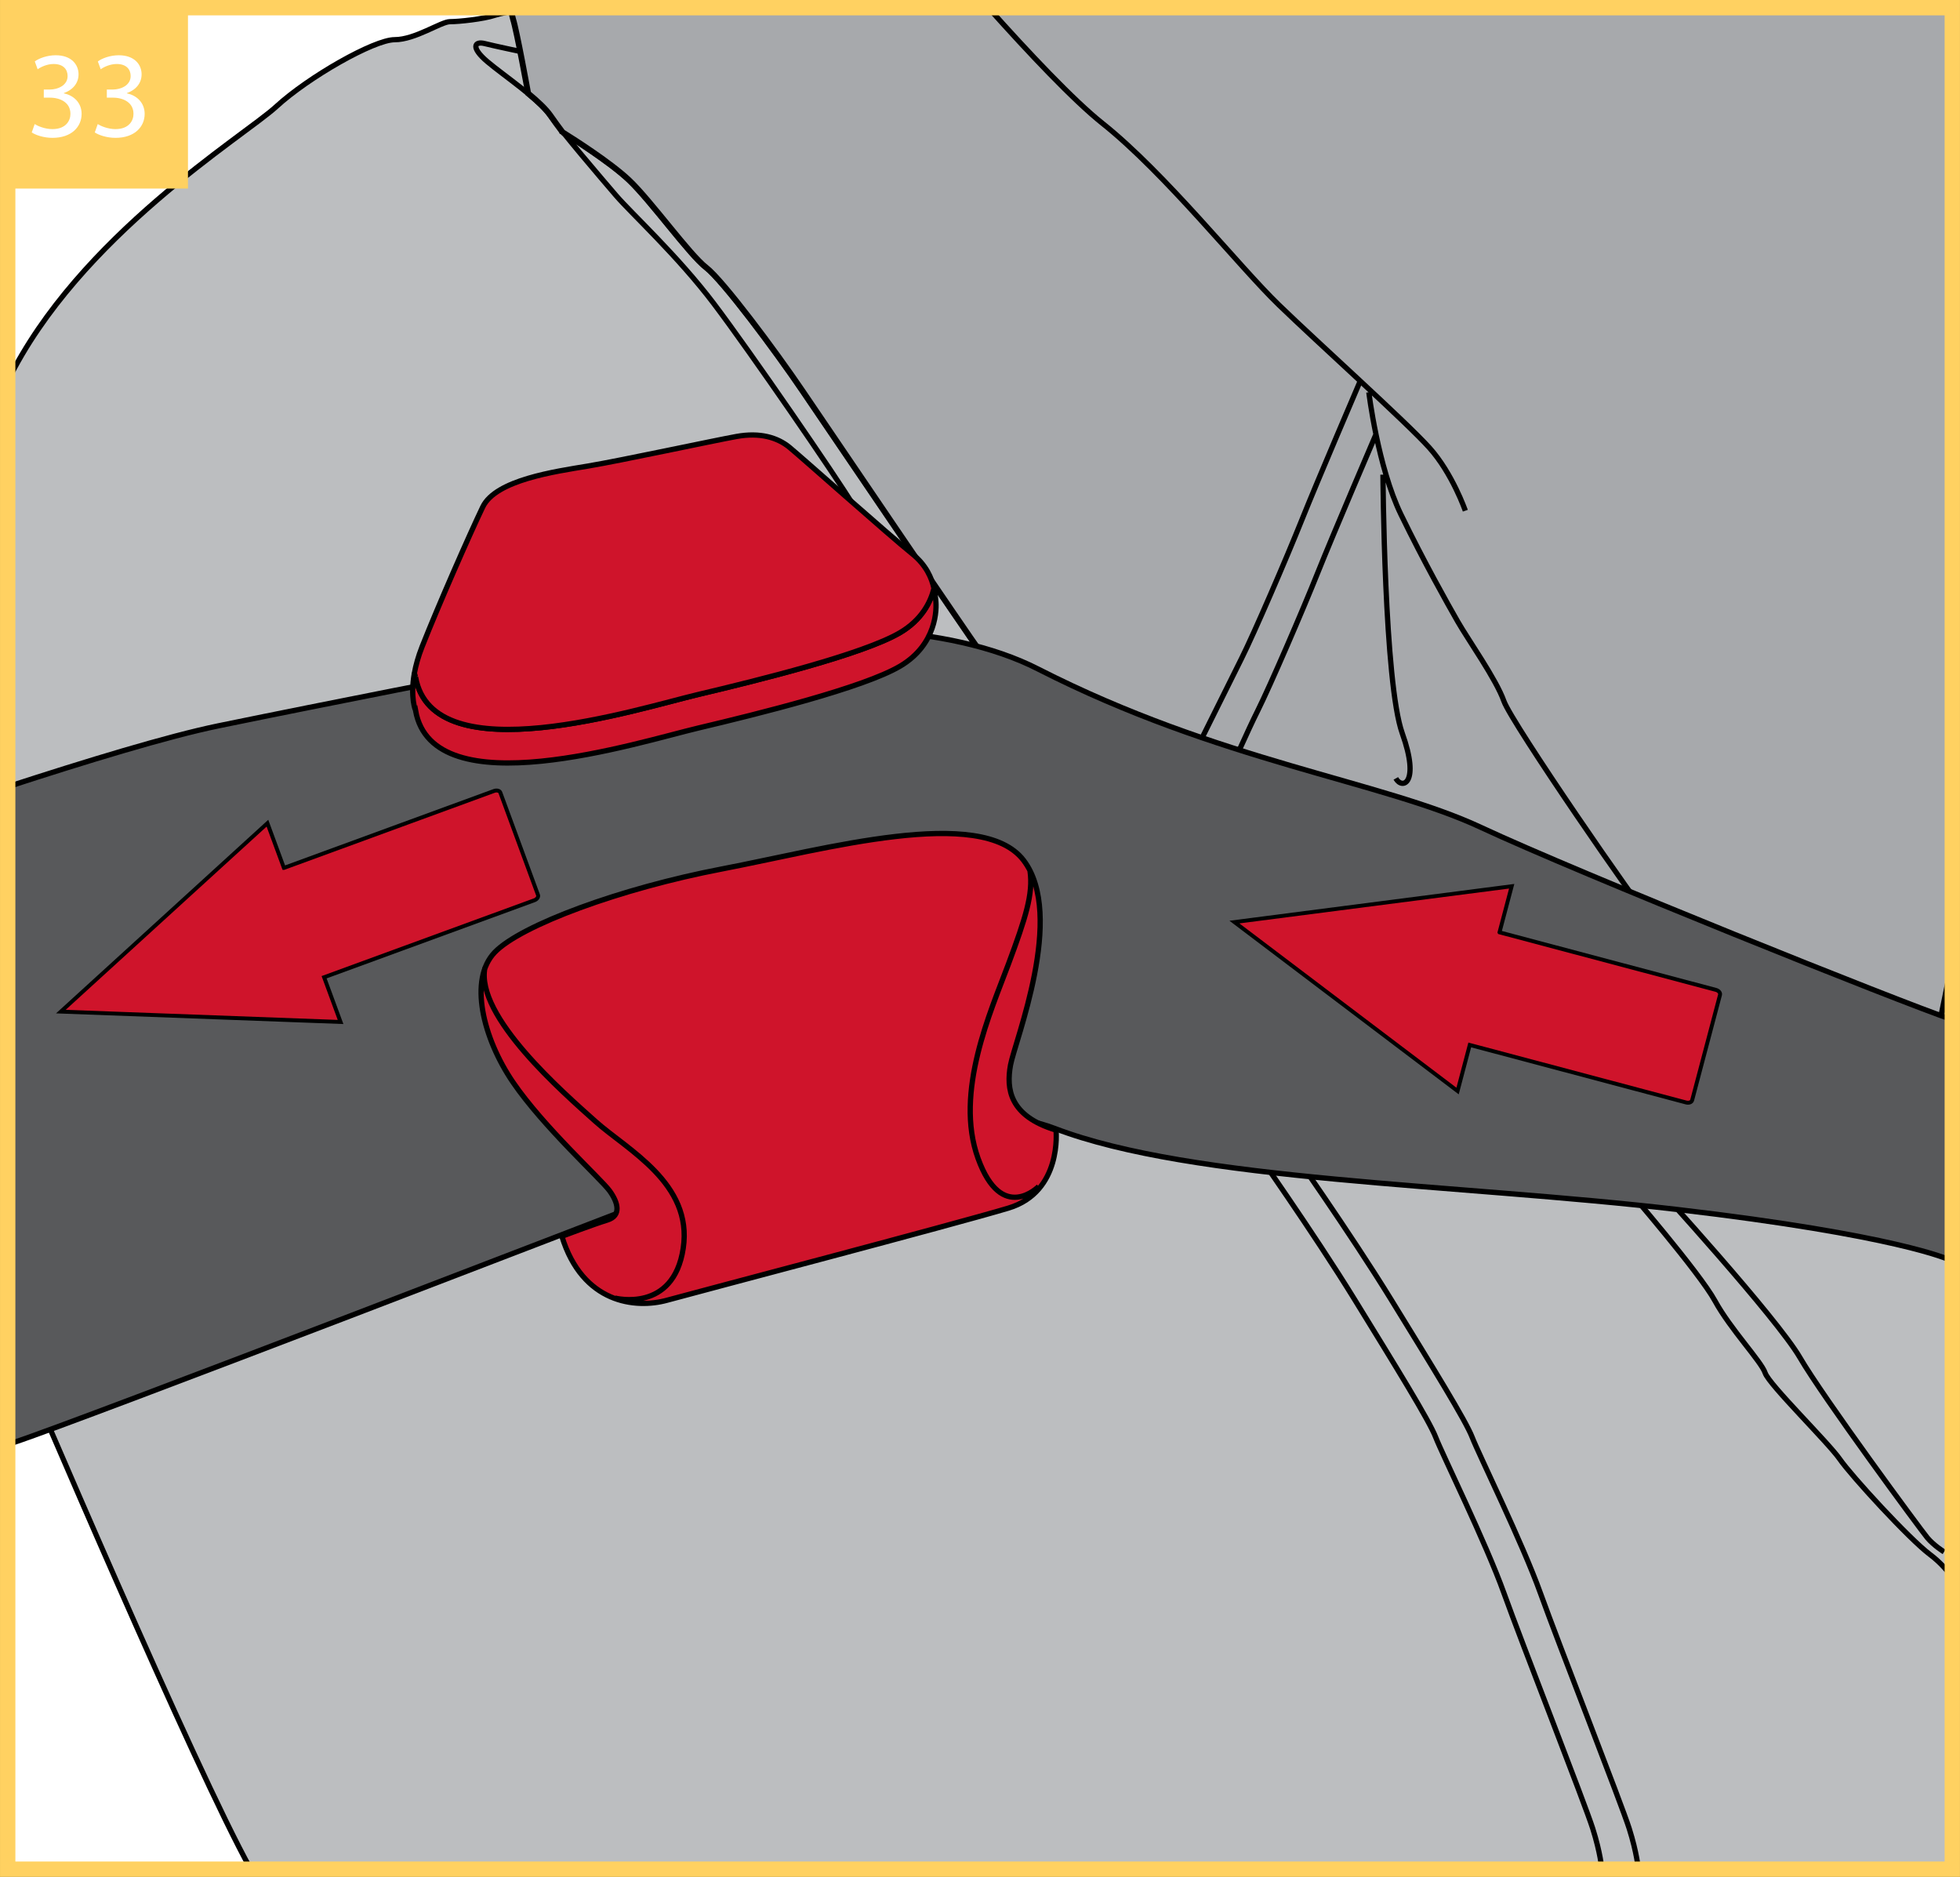
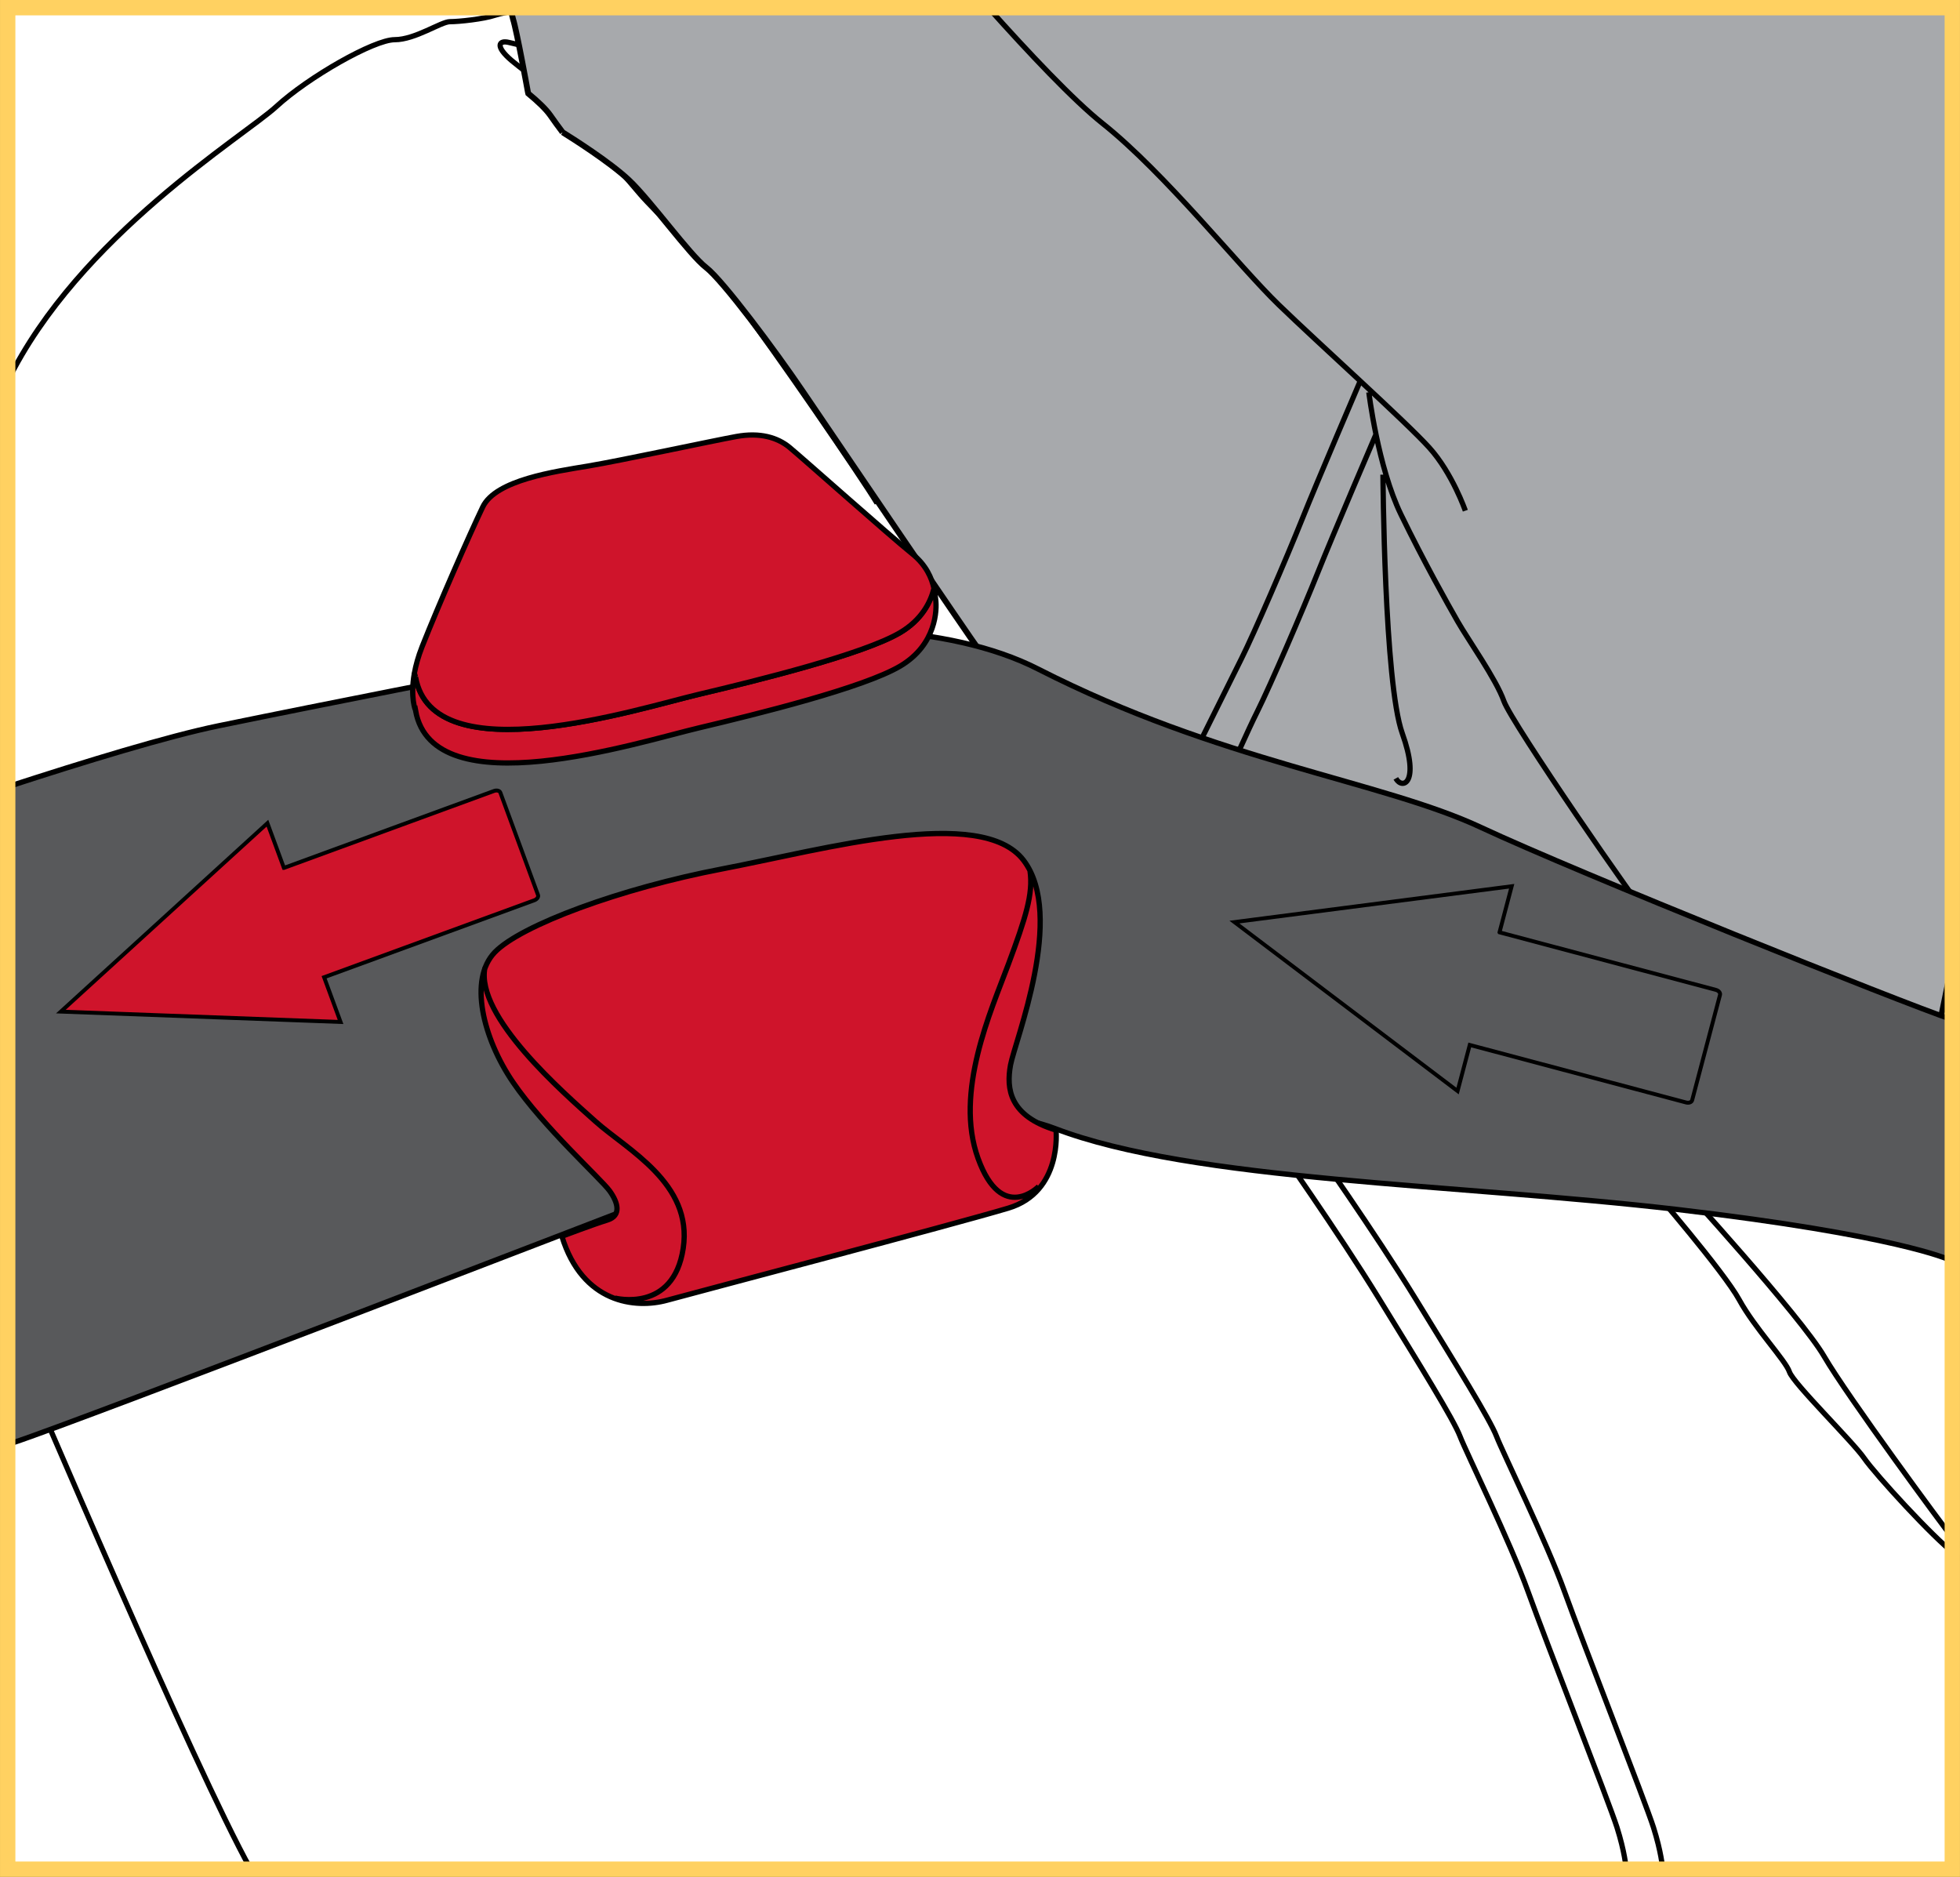
<svg xmlns="http://www.w3.org/2000/svg" xml:space="preserve" width="45.013mm" height="43.102mm" version="1.1" style="shape-rendering:geometricPrecision; text-rendering:geometricPrecision; image-rendering:optimizeQuality; fill-rule:evenodd; clip-rule:evenodd" viewBox="0 0 4313.48 4130.42">
  <rect x="0" y="0" width="4313.48" height="4130.42" fill="#333333" stroke="none" />
  <defs>
    <style type="text/css">
   
    .str1 {stroke:black;stroke-width:12.92;stroke-miterlimit:3.864}
    .str2 {stroke:black;stroke-width:8.59;stroke-miterlimit:3.864}
    .str0 {stroke:black;stroke-width:11.57;stroke-miterlimit:3.864}
    .str3 {stroke:#FFD161;stroke-width:33.81;stroke-miterlimit:3.864}
    .fil2 {fill:none;fill-rule:nonzero}
    .fil4 {fill:#58595B;fill-rule:nonzero}
    .fil3 {fill:#A7A9AC;fill-rule:nonzero}
    .fil1 {fill:#BCBEC0;fill-rule:nonzero}
    .fil6 {fill:#FFD161;fill-rule:nonzero}
    .fil0 {fill:white;fill-rule:nonzero}
    .fil5 {fill:#CF142B;fill-rule:nonzero}
   
  </style>
  </defs>
  <g id="Слой_x0020_1">
    <polygon class="fil0" points="16.9,4113.51 4296.57,4113.51 4296.57,16.9 16.9,16.9 " />
-     <path class="fil1" d="M1168.71 19.35c0,0 -53.79,5.67 -79.32,14.16 -25.49,8.52 -79.27,14.19 -99.11,14.19 -19.81,0 -76.5,39.65 -121.77,39.65 -45.34,0 -189.79,82.15 -260.55,147.26 -70.68,64.99 -434.79,285.23 -591.06,604.31l0 2087.53c52.74,124.05 412.2,966.95 534.87,1187.09l3744.79 0 0 -2636.07 -1510.81 -1460.56 -1563.64 0 -53.4 2.44z" />
-     <path class="fil2 str0" d="M1168.71 19.35c0,0 -53.79,5.67 -79.32,14.16 -25.49,8.52 -79.27,14.19 -99.11,14.19 -19.81,0 -76.5,39.65 -121.77,39.65 -45.34,0 -189.79,82.15 -260.55,147.26 -70.68,64.99 -434.79,285.23 -591.06,604.31m0 2087.53c52.74,124.05 412.2,966.95 534.87,1187.09m3744.79 -2636.07l-1510.81 -1460.56m-1563.64 0l-53.4 2.44m1586 2500.82c0,0 135.97,192.57 226.6,339.85 90.57,147.3 164.23,266.22 178.39,303.08 14.16,36.78 110.48,232.21 150.07,342.69 39.68,110.44 178.46,464.46 195.46,518.21 17.04,53.86 19.82,87.83 19.82,87.83m-690.05 -1591.65c0,0 135.93,192.57 226.59,339.85 90.57,147.3 164.23,266.22 178.4,303.08 14.16,36.78 110.47,232.21 150.06,342.69 39.69,110.44 178.5,464.46 195.47,518.21 17.04,53.86 19.81,87.83 19.81,87.83m-26.51 -1498.17c0,0 161.5,186.91 195.47,249.22 34.01,62.27 101.92,133.12 110.44,158.61 8.49,25.45 138.78,152.9 164.3,189.72 25.49,36.85 152.9,175.62 198.24,209.59 22.46,16.85 38.67,35.77 49.29,50.58m-655.4 -866.22c0,0 269.06,294.52 320.04,382.34 50.98,87.77 266.22,379.48 280.39,396.52 14.16,16.97 36.81,31.13 36.81,31.13m-3135.17 -3302.31c0,0 -53.86,-11.32 -76.5,-16.97 -22.65,-5.71 -31.17,8.45 5.64,39.66 36.85,31.1 113.29,82.08 138.77,118.89 25.53,36.81 110.48,135.93 144.46,175.62 34.04,39.65 135.96,133.06 215.24,237.92 79.35,104.77 271.9,385.11 305.87,441.78m-642.88 -821.35c0,0 101.95,62.31 150.12,107.64 48.14,45.36 133.1,164.26 169.91,192.62 36.82,28.3 152.94,184.08 212.4,271.86 59.5,87.83 371.02,546.61 387.99,569.27" />
+     <path class="fil2 str0" d="M1168.71 19.35c0,0 -53.79,5.67 -79.32,14.16 -25.49,8.52 -79.27,14.19 -99.11,14.19 -19.81,0 -76.5,39.65 -121.77,39.65 -45.34,0 -189.79,82.15 -260.55,147.26 -70.68,64.99 -434.79,285.23 -591.06,604.31m0 2087.53c52.74,124.05 412.2,966.95 534.87,1187.09m3744.79 -2636.07l-1510.81 -1460.56m-1563.64 0m1586 2500.82c0,0 135.97,192.57 226.6,339.85 90.57,147.3 164.23,266.22 178.39,303.08 14.16,36.78 110.48,232.21 150.07,342.69 39.68,110.44 178.46,464.46 195.46,518.21 17.04,53.86 19.82,87.83 19.82,87.83m-690.05 -1591.65c0,0 135.93,192.57 226.59,339.85 90.57,147.3 164.23,266.22 178.4,303.08 14.16,36.78 110.47,232.21 150.06,342.69 39.69,110.44 178.5,464.46 195.47,518.21 17.04,53.86 19.81,87.83 19.81,87.83m-26.51 -1498.17c0,0 161.5,186.91 195.47,249.22 34.01,62.27 101.92,133.12 110.44,158.61 8.49,25.45 138.78,152.9 164.3,189.72 25.49,36.85 152.9,175.62 198.24,209.59 22.46,16.85 38.67,35.77 49.29,50.58m-655.4 -866.22c0,0 269.06,294.52 320.04,382.34 50.98,87.77 266.22,379.48 280.39,396.52 14.16,16.97 36.81,31.13 36.81,31.13m-3135.17 -3302.31c0,0 -53.86,-11.32 -76.5,-16.97 -22.65,-5.71 -31.17,8.45 5.64,39.66 36.85,31.1 113.29,82.08 138.77,118.89 25.53,36.81 110.48,135.93 144.46,175.62 34.04,39.65 135.96,133.06 215.24,237.92 79.35,104.77 271.9,385.11 305.87,441.78m-642.88 -821.35c0,0 101.95,62.31 150.12,107.64 48.14,45.36 133.1,164.26 169.91,192.62 36.82,28.3 152.94,184.08 212.4,271.86 59.5,87.83 371.02,546.61 387.99,569.27" />
    <path class="fil3" d="M1238.15 291.08c-9.13,-12.04 -18.05,-24.31 -26.71,-36.75 -10.18,-14.7 -28.4,-31.58 -48.89,-48.58l-0.87 -3.65c0,0 -24.11,-133.13 -32.63,-160.07 -1.33,-4.24 -3.18,-13.14 -5.38,-25.13l3172.9 0 0 2100.45 -30.9 150.76 -130.29 -5.67 -533.9 -171.33 -1061.71 -342.89 16.69 -43.68c0,0 -385.18,-252.06 -402.19,-274.74 -16.97,-22.65 -328.49,-481.44 -387.99,-569.27 -59.46,-87.79 -175.59,-243.57 -212.4,-271.86 -36.82,-28.37 -121.77,-147.26 -169.91,-192.62 -42.25,-39.8 -125.99,-92.6 -145.83,-104.97z" />
    <path class="fil2 str1" d="M1238.15 291.08c-9.13,-12.04 -18.05,-24.31 -26.71,-36.75 -10.18,-14.7 -28.4,-31.58 -48.89,-48.58l-0.87 -3.65c0,0 -24.11,-133.13 -32.63,-160.07 -1.33,-4.24 -3.18,-13.14 -5.38,-25.13m3172.9 2100.45l-30.9 150.76 -130.29 -5.67 -533.9 -171.33 -1061.71 -342.89 16.69 -43.68c0,0 -385.18,-252.06 -402.19,-274.74 -16.97,-22.65 -328.49,-481.44 -387.99,-569.27 -59.46,-87.79 -175.59,-243.57 -212.4,-271.86 -36.82,-28.37 -121.77,-147.26 -169.91,-192.62 -42.25,-39.8 -125.99,-92.6 -145.83,-104.97" />
    <path class="fil2 str0" d="M2175.15 16.9c88.39,98.8 187.32,203.83 251.04,254.5 138.77,110.51 300.19,314.43 387.99,399.34 87.8,84.99 280.38,257.74 331.36,314.4 50.98,56.65 79.31,138.77 79.31,138.77m-232.24 -283.23c0,0 -93.44,218.06 -127.42,303.08 -34.01,84.95 -104.8,249.22 -133.12,305.84 -28.33,56.69 -84.95,170.89 -84.95,170.89m365.37 -757.16c0,0 19.78,164.3 70.76,269.09 50.97,104.77 101.95,195.36 124.63,235.02 22.65,39.69 84.96,127.49 101.89,175.62 17.04,48.11 300.23,458.81 325.76,484.31m-591.98 -982.77c0,0 2.84,458.81 42.53,569.26 39.65,110.48 0,124.64 -14.2,99.15m-43.95 -756.68c0,0 -93.44,218.02 -127.45,303.04 -33.97,84.95 -104.8,249.22 -133.09,305.84 -10.45,20.89 -24.78,51.85 -38.65,82.52" />
    <path class="fil4" d="M16.9 1731.37c170.97,-55.7 353.04,-111.28 463.55,-134 255.23,-52.53 586.74,-116.9 586.74,-116.9 0,0 818.06,-212.11 1217.38,-8.18 399.35,203.91 756.21,246.41 974.25,348.33 215.01,100.55 925.48,385.46 1037.75,423.36l0 494.93c-4.14,20.94 -6.83,33.32 -6.83,33.32 0,0 -113.29,-53.79 -597.58,-110.48 -484.28,-56.6 -1067.7,-62.27 -1370.77,-178.39 -303.04,-116.12 -911.92,167.07 -911.92,167.07 0,0 -1240.5,478.66 -1379.28,523.96 -4.27,1.4 -8.71,1.45 -13.28,0.29l0 -1443.3z" />
    <path class="fil2 str0" d="M16.9 1731.37c170.97,-55.7 353.04,-111.28 463.55,-134 255.23,-52.53 586.74,-116.9 586.74,-116.9 0,0 818.06,-212.11 1217.38,-8.18 399.35,203.91 756.21,246.41 974.25,348.33 215.01,100.55 925.48,385.46 1037.75,423.36m0 494.93c-4.14,20.94 -6.83,33.32 -6.83,33.32 0,0 -113.29,-53.79 -597.58,-110.48 -484.28,-56.6 -1067.7,-62.27 -1370.77,-178.39 -303.04,-116.12 -911.92,167.07 -911.92,167.07 0,0 -1240.5,478.66 -1379.28,523.96 -4.27,1.4 -8.71,1.45 -13.28,0.29" />
    <path class="fil5" d="M914.58 1563.94c0,0 -12.33,-28.91 -2.64,-82.53 1.39,5.72 2.64,8.69 2.64,8.69 38.21,214.66 491.27,69.13 622.47,38.1 131.21,-31 362.54,-88.24 443.61,-135.9 47.4,-27.92 67.07,-66.39 74.77,-97.39 2.34,10.61 3.14,19.64 3.92,25.79 2.41,19.07 2.41,97.8 -78.69,145.47 -81.07,47.64 -312.4,104.87 -443.61,135.94 -131.2,31 -584.26,176.5 -622.47,-38.17z" />
    <path class="fil2 str0" d="M914.58 1563.94c0,0 -12.33,-28.91 -2.64,-82.53 1.39,5.72 2.64,8.69 2.64,8.69 38.21,214.66 491.27,69.13 622.47,38.1 131.21,-31 362.54,-88.24 443.61,-135.9 47.4,-27.92 67.07,-66.39 74.77,-97.39 2.34,10.61 3.14,19.64 3.92,25.79 2.41,19.07 2.41,97.8 -78.69,145.47 -81.07,47.64 -312.4,104.87 -443.61,135.94 -131.2,31 -584.26,176.5 -622.47,-38.17z" />
    <path class="fil5" d="M914.58 1490.11c0,0 -1.25,-2.97 -2.64,-8.69 3.11,-16.97 8.35,-36.44 16.94,-58.21 35.72,-90.63 104.89,-247.97 133.53,-307.61 28.67,-59.7 159.84,-77.98 231.37,-89.92 71.57,-11.93 274.31,-55.57 326.74,-65.08 52.47,-9.53 90.67,2.3 116.87,23.77 26.2,21.47 221.83,195.63 269.47,233.76 32.18,25.76 43.71,54.74 48.58,76.78 -7.7,31 -27.38,69.47 -74.77,97.39 -81.07,47.66 -312.4,104.9 -443.61,135.9 -131.2,31.03 -584.26,176.56 -622.47,-38.1z" />
    <path class="fil2 str0" d="M914.58 1490.11c0,0 -1.25,-2.97 -2.64,-8.69 3.11,-16.97 8.35,-36.44 16.94,-58.21 35.72,-90.63 104.89,-247.97 133.53,-307.61 28.67,-59.7 159.84,-77.98 231.37,-89.92 71.57,-11.93 274.31,-55.57 326.74,-65.08 52.47,-9.53 90.67,2.3 116.87,23.77 26.2,21.47 221.83,195.63 269.47,233.76 32.18,25.76 43.71,54.74 48.58,76.78 -7.7,31 -27.38,69.47 -74.77,97.39 -81.07,47.66 -312.4,104.9 -443.61,135.9 -131.2,31.03 -584.26,176.56 -622.47,-38.1z" />
    <path class="fil5" d="M1236.52 2720.64c0,0 69.17,-26.2 100.17,-35.73 31.04,-9.53 23.83,-38.24 4.8,-64.43 -19.14,-26.2 -145.53,-140.67 -212.3,-238.47 -66.77,-97.83 -97.73,-226.59 -40.51,-286.2 57.2,-59.57 276.57,-140.73 500.81,-183.66 224.27,-42.86 570.03,-140.73 663.03,-19.07 93.04,121.63 -19.03,398.2 -28.63,450.77 -9.53,52.47 -2.4,112.17 100.17,143.13 0,0 14.27,135.97 -104.93,171.7 -119.24,35.73 -682.01,183.7 -751.24,202.73 -69.2,19.03 -186.1,7.1 -231.37,-140.77z" />
    <path class="fil2 str0" d="M1236.52 2720.64c0,0 69.17,-26.2 100.17,-35.73 31.04,-9.53 23.83,-38.24 4.8,-64.43 -19.14,-26.2 -145.53,-140.67 -212.3,-238.47 -66.77,-97.83 -97.73,-226.59 -40.51,-286.2 57.2,-59.57 276.57,-140.73 500.81,-183.66 224.27,-42.86 570.03,-140.73 663.03,-19.07 93.04,121.63 -19.03,398.2 -28.63,450.77 -9.53,52.47 -2.4,112.17 100.17,143.13 0,0 14.27,135.97 -104.93,171.7 -119.24,35.73 -682.01,183.7 -751.24,202.73 -69.2,19.03 -186.1,7.1 -231.37,-140.77zm116.87 136c0,0 128.76,33.37 150.23,-109.69 21.5,-143.17 -124.03,-217.07 -193.16,-279.11 -69.17,-61.96 -264.73,-231.33 -243.27,-338.63m1218.77 481.74c0,0 -81.17,83.47 -133.6,-62 -52.47,-145.47 28.57,-324.34 66.77,-426.9 38.2,-102.56 54.9,-155.07 47.73,-205.1" />
-     <path class="fil5" d="M3300.07 2051.76l476.13 126.6c6.22,1.62 10.31,6.53 9.16,10.95l-61.33 231.91c-1.15,4.43 -7.13,6.62 -13.32,4.96l-476.12 -126.6 -26.8 101.41 -491.11 -371.79 610.2 -78.88 -26.81 101.42z" />
    <path class="fil2 str2" d="M3300.07 2051.76l476.13 126.6c6.22,1.62 10.31,6.53 9.16,10.95l-61.33 231.91c-1.15,4.43 -7.13,6.62 -13.32,4.96l-476.12 -126.6 -26.8 101.41 -491.11 -371.79 610.2 -78.88 -26.81 101.42z" />
    <path class="fil5" d="M624.8 1909.98l462.6 -169.4c6.02,-2.16 12.21,-0.47 13.76,3.76l82.82 225.15c1.59,4.29 -2.06,9.5 -8.08,11.73l-462.67 169.37 36.24 98.44 -615.58 -22.82 454.63 -414.63 36.27 98.41z" />
    <path class="fil2 str2" d="M624.8 1909.98l462.6 -169.4c6.02,-2.16 12.21,-0.47 13.76,3.76l82.82 225.15c1.59,4.29 -2.06,9.5 -8.08,11.73l-462.67 169.37 36.24 98.44 -615.58 -22.82 454.63 -414.63 36.27 98.41z" />
    <polygon class="fil2 str3" points="16.9,16.9 4296.57,16.9 4296.57,4113.51 16.9,4113.51 " />
-     <polygon class="fil6" points="30.29,414.96 413.65,414.96 413.65,31.67 30.29,31.67 " />
-     <path class="fil0" d="M69.79 291.48c8.66,5.67 25.99,11.88 45.69,11.88 42.24,0 64.09,-24.61 64.09,-52.74 0,-24.61 -17.56,-40.86 -39.17,-45.15l0 -0.54c21.62,-7.9 32.43,-23.31 32.43,-41.4 0,-21.39 -15.64,-41.93 -50.29,-41.93 -18.94,0 -36.8,6.75 -46,13.57l6.29 17.25c7.51,-5.37 21.08,-11.58 35.11,-11.58 21.93,0 30.82,12.42 30.82,26.45 0,20.85 -21.85,29.75 -39.17,29.75l-13.26 0 0 17.86 13.26 0c23,0 45.15,10.58 45.38,35.19 0.31,14.57 -9.2,34.04 -39.71,34.04 -16.48,0 -32.2,-6.75 -38.94,-11.04l-6.52 18.4zm138.76 0c8.66,5.67 25.99,11.88 45.69,11.88 42.24,0 64.09,-24.61 64.09,-52.74 0,-24.61 -17.56,-40.86 -39.17,-45.15l0 -0.54c21.62,-7.9 32.43,-23.31 32.43,-41.4 0,-21.39 -15.64,-41.93 -50.29,-41.93 -18.94,0 -36.8,6.75 -46,13.57l6.29 17.25c7.51,-5.37 21.08,-11.58 35.11,-11.58 21.93,0 30.82,12.42 30.82,26.45 0,20.85 -21.85,29.75 -39.17,29.75l-13.26 0 0 17.86 13.26 0c23,0 45.15,10.58 45.38,35.19 0.31,14.57 -9.2,34.04 -39.71,34.04 -16.48,0 -32.2,-6.75 -38.94,-11.04l-6.52 18.4z" />
  </g>
</svg>